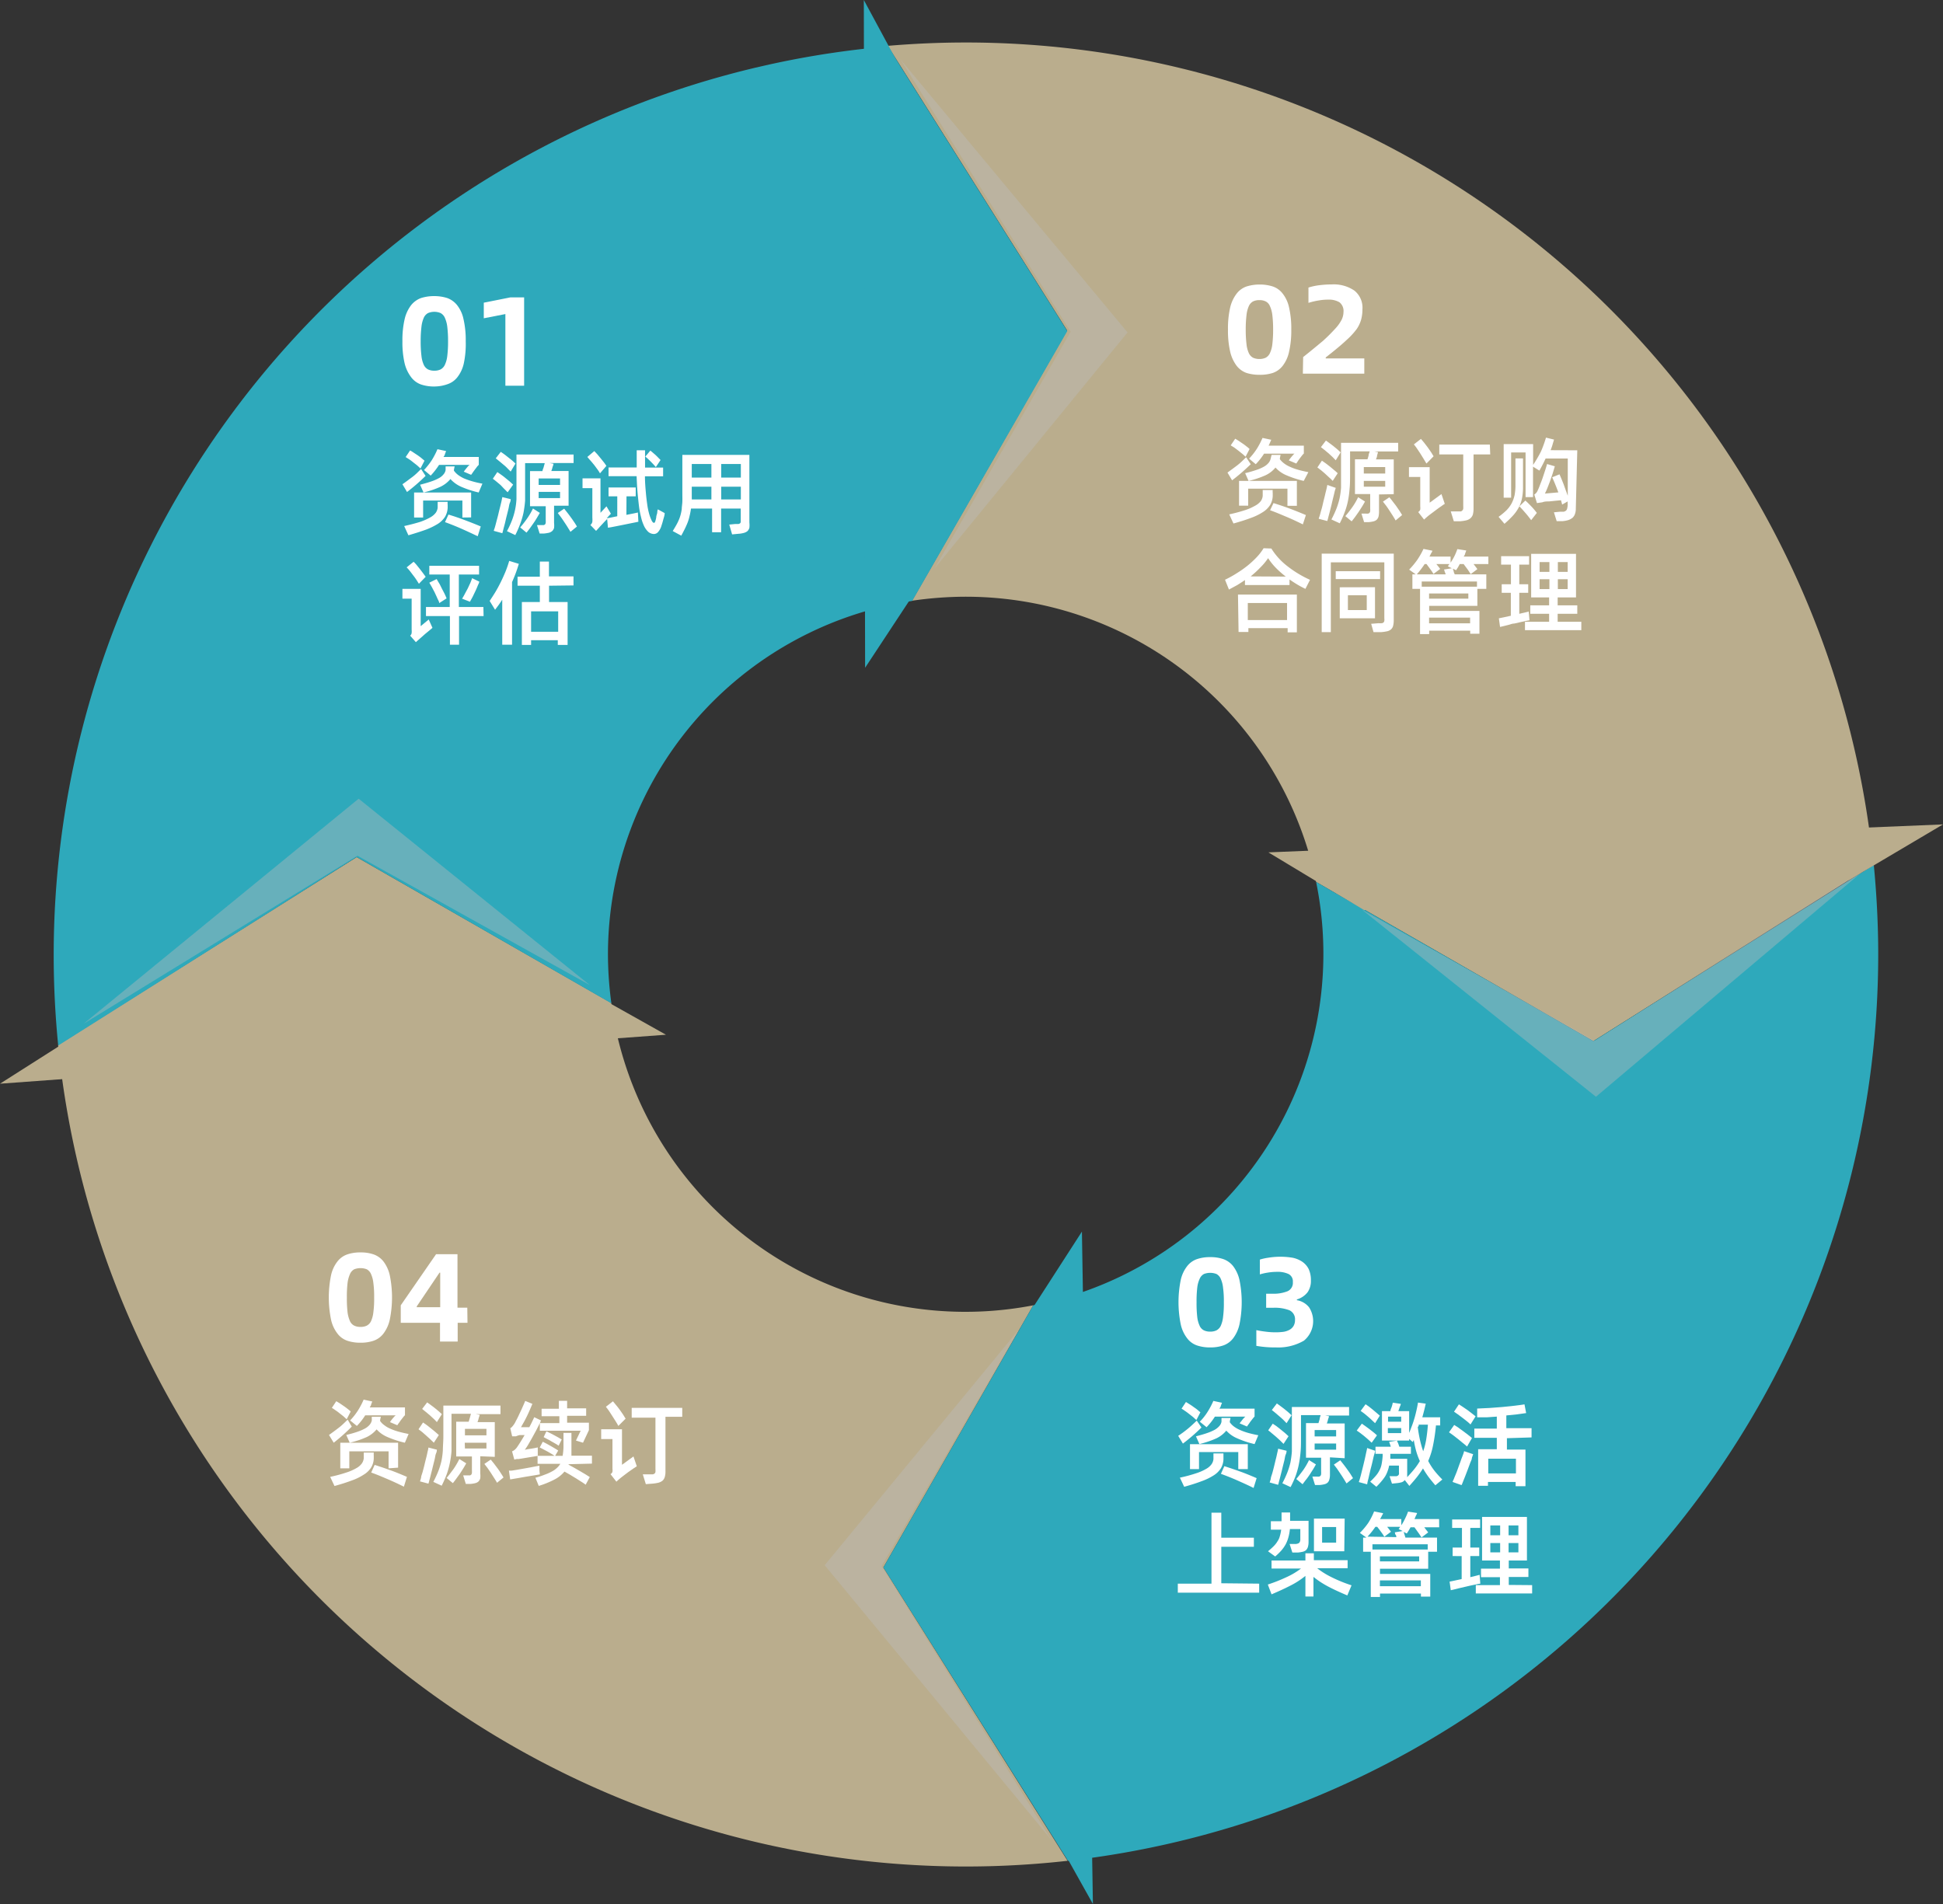
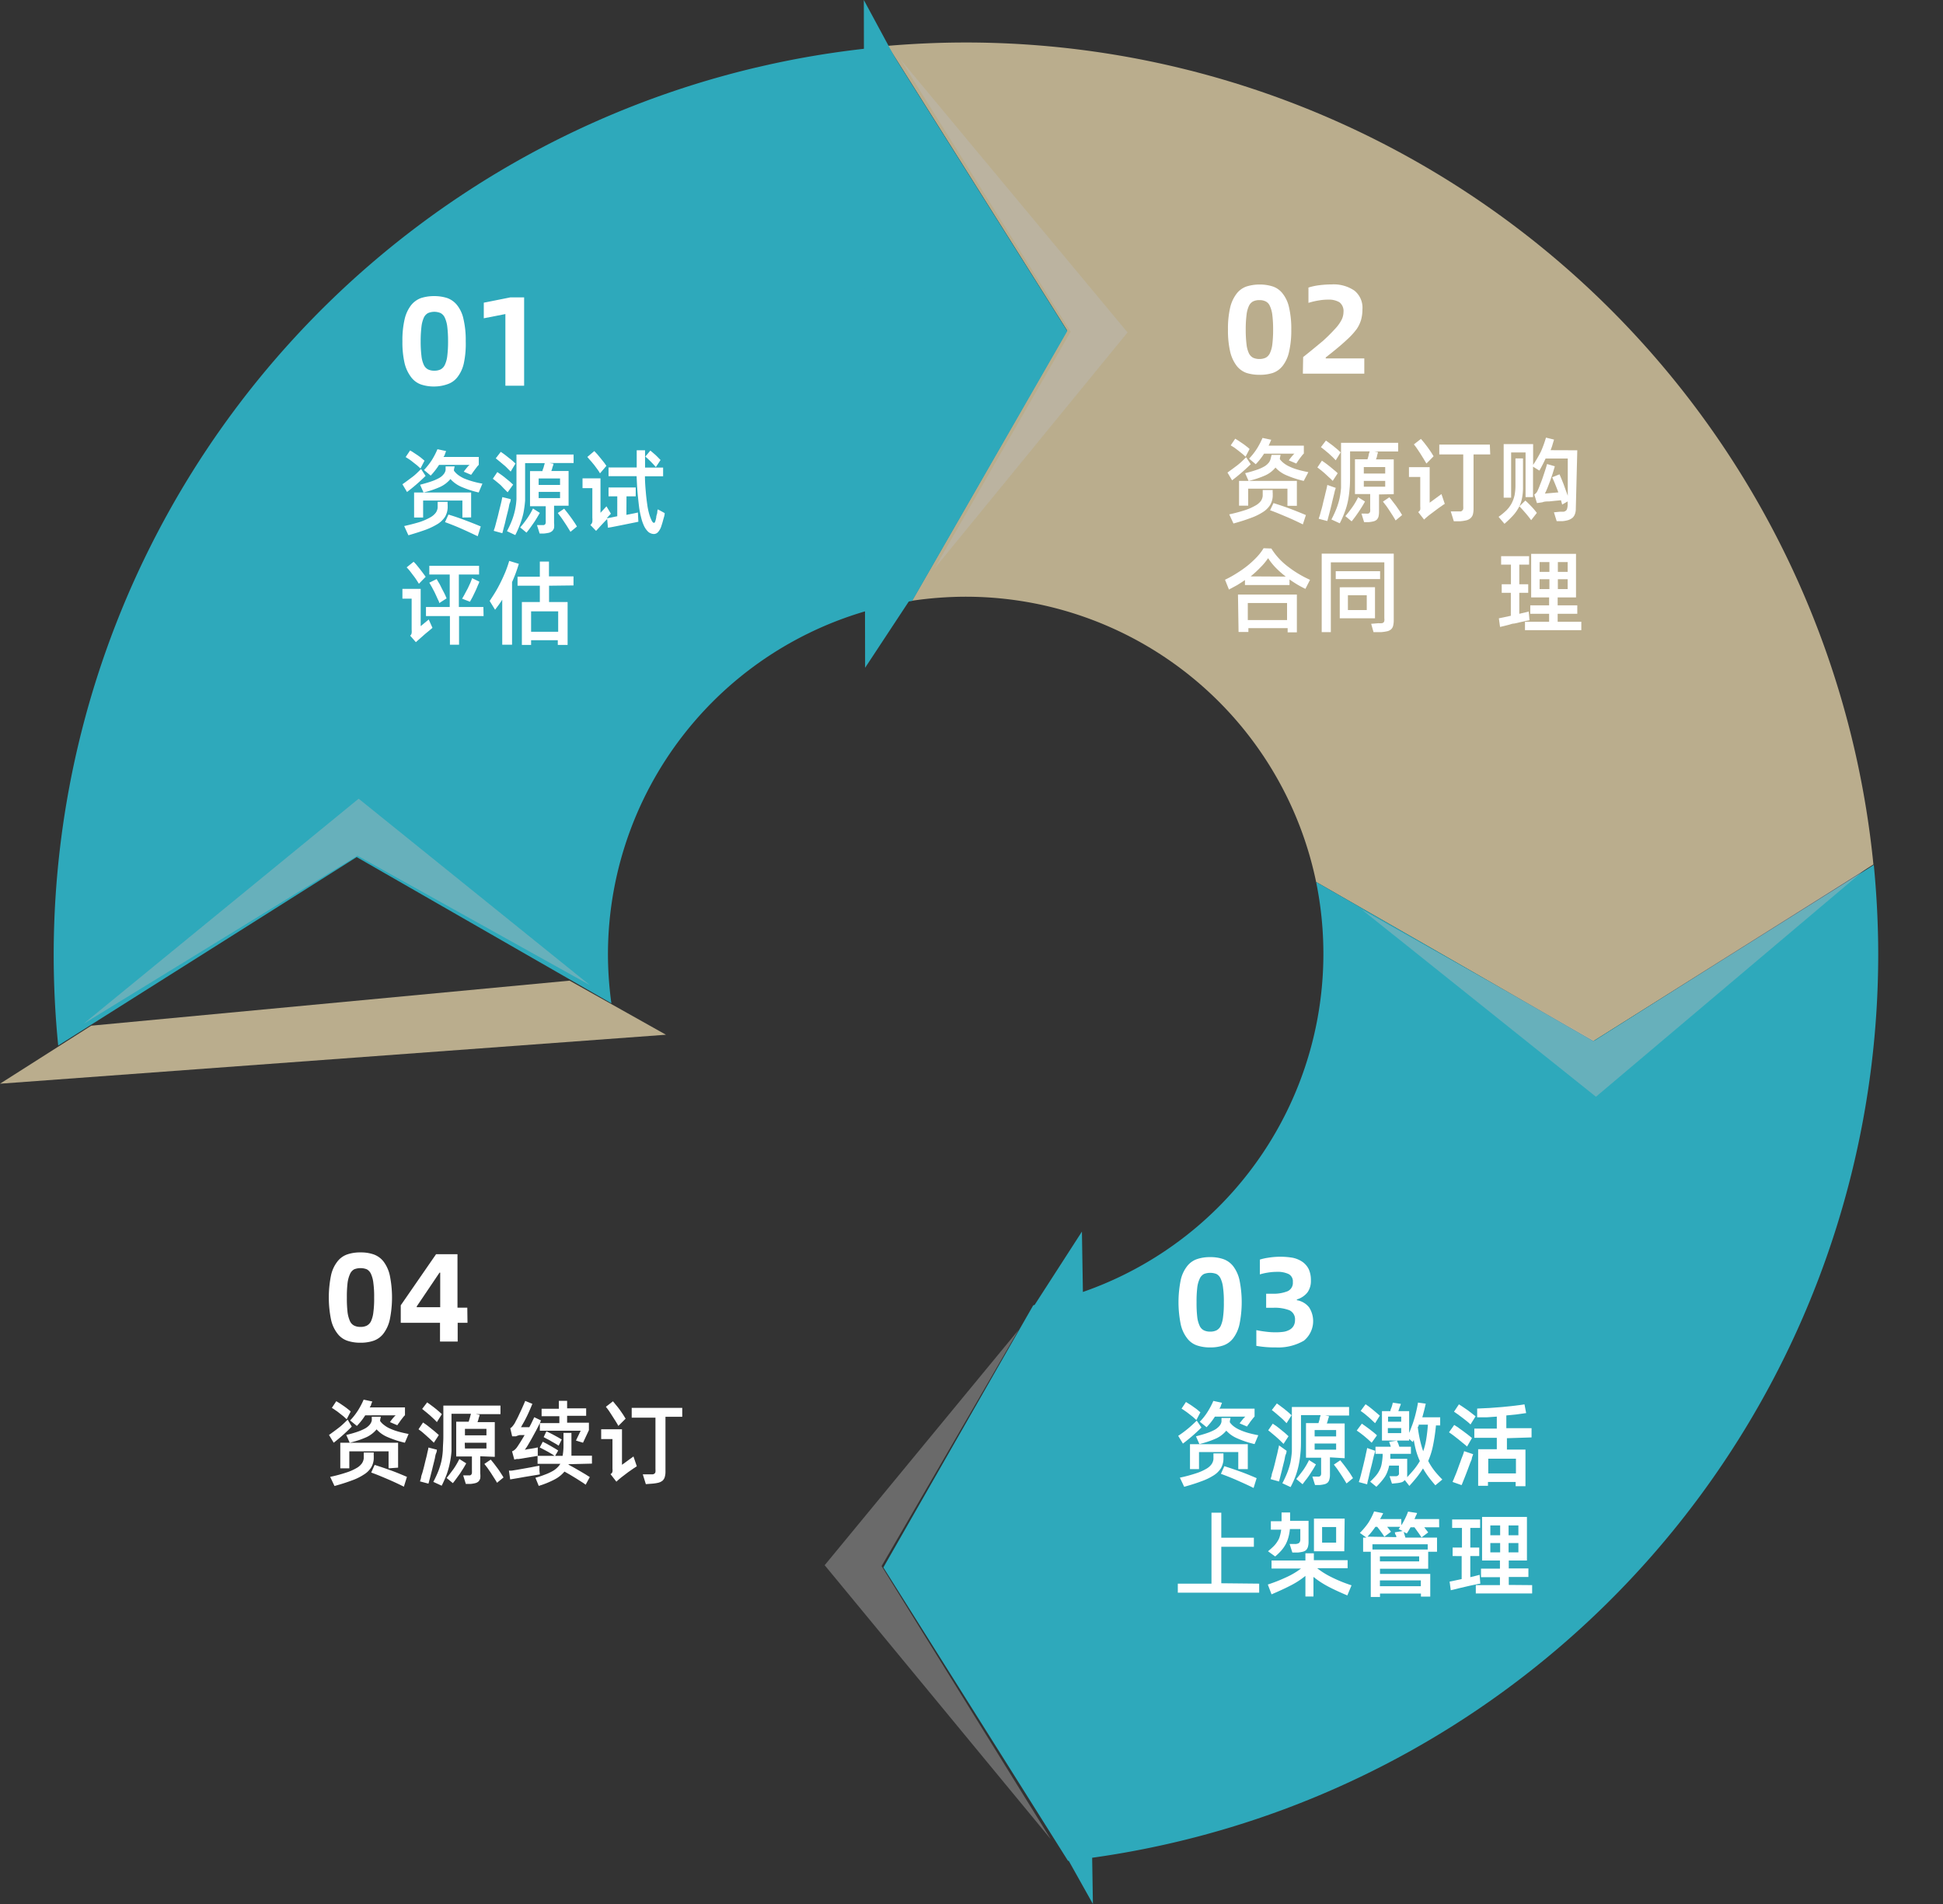
<svg xmlns="http://www.w3.org/2000/svg" viewBox="0 0 197.96 194">
  <rect x="0" y="0" width="197.96" height="194" fill="#333333" stroke="none" />
  <defs>
    <style>.cls-1{isolation:isolate;}.cls-2{fill:none;}.cls-3{fill:#baad8d;}.cls-4{fill:#2ea9bb;}.cls-5{fill:#fff;}.cls-6{fill:#bcbcbc;opacity:0.4;mix-blend-mode:multiply;}</style>
  </defs>
  <title>资源 1</title>
  <g class="cls-1">
    <g id="图层_2" data-name="图层 2">
      <g id="图层_1-2" data-name="图层 1">
        <path class="cls-2" d="M98.39,60.8a37.86,37.86,0,0,0-5.47.41l-2.3,4,2.3-4a36.45,36.45,0,0,0-31,36,37.18,37.18,0,0,0,.35,5l5.56,3.2-5.56-3.2a36.42,36.42,0,0,0,43,30.81l2.79-4.85L105.27,133a36.48,36.48,0,0,0,28.82-43.18L130.82,88l3.27,1.88A36.46,36.46,0,0,0,98.39,60.8Z" />
        <path class="cls-3" d="M92.92,61.21a37.86,37.86,0,0,1,5.47-.41,36.46,36.46,0,0,1,35.7,29.06l28.25,16.22,28.53-18A92.93,92.93,0,0,0,98.39,4.33c-2.68,0-5.32.12-7.94.34l18.27,29Z" />
-         <path class="cls-3" d="M105.27,133a36.42,36.42,0,0,1-43-30.81L36.34,87.33,5.92,106.47A92.94,92.94,0,0,0,108.77,189.6L90,159.71Z" />
        <path class="cls-4" d="M162.34,106.08,134.09,89.86A36.48,36.48,0,0,1,105.27,133L90,159.71l18.81,29.89a92.94,92.94,0,0,0,82.55-92.35c0-3.07-.16-6.12-.45-9.12Z" />
        <path class="cls-4" d="M62.29,102.23a37.18,37.18,0,0,1-.35-5,36.45,36.45,0,0,1,31-36l15.8-27.5-18.27-29a92.93,92.93,0,0,0-85,92.58c0,3.11.16,6.19.46,9.22L36.34,87.33Z" />
        <path class="cls-5" d="M44.25,39.38a4.1,4.1,0,0,1-1.34-.2,2.16,2.16,0,0,1-1-.72A3.83,3.83,0,0,1,41.22,37,9.5,9.5,0,0,1,41,34.77a9.44,9.44,0,0,1,.23-2.27,3.7,3.7,0,0,1,.66-1.41,2.31,2.31,0,0,1,1-.72,4.38,4.38,0,0,1,1.34-.2,4.33,4.33,0,0,1,1.34.2,2.28,2.28,0,0,1,1,.72,3.42,3.42,0,0,1,.65,1.41,9.44,9.44,0,0,1,.23,2.27A9.5,9.5,0,0,1,47.26,37a3.53,3.53,0,0,1-.65,1.42,2.13,2.13,0,0,1-1,.72A4.05,4.05,0,0,1,44.25,39.38Zm0-1.61a1.41,1.41,0,0,0,.64-.13,1,1,0,0,0,.43-.46,2.87,2.87,0,0,0,.25-.91,11.78,11.78,0,0,0,.08-1.49,12,12,0,0,0-.08-1.49,3.1,3.1,0,0,0-.25-.92,1,1,0,0,0-.43-.47,1.64,1.64,0,0,0-1.28,0,1,1,0,0,0-.43.47,3.13,3.13,0,0,0-.24.92,12,12,0,0,0-.08,1.49,11.78,11.78,0,0,0,.08,1.49,2.89,2.89,0,0,0,.24.91,1,1,0,0,0,.43.46A1.41,1.41,0,0,0,44.25,37.77Z" />
        <path class="cls-5" d="M51.49,32l-2.2.43V30.84L52,30.3h1.4v9H51.49Z" />
        <path class="cls-5" d="M43.36,48.49a19.11,19.11,0,0,1-1.89,1.64L41,49.34c.34-.23.66-.48,1-.73s.6-.53.9-.82Zm2.25,2.64a1.15,1.15,0,0,0,0,.3c0,.12,0,.23,0,.31a2,2,0,0,1-.27.92,2.44,2.44,0,0,1-.72.71,7.06,7.06,0,0,1-1.23.6c-.5.18-1.09.37-1.78.57l-.43-.94c.67-.15,1.23-.3,1.67-.44a6.29,6.29,0,0,0,1-.45,1.77,1.77,0,0,0,.55-.47,1.1,1.1,0,0,0,.19-.52q0-.11,0-.3c0-.12,0-.22,0-.29Zm-2.77-3.4-.34-.31-.41-.32c-.13-.11-.27-.21-.4-.3l-.36-.23.45-.67a2.93,2.93,0,0,1,.35.21l.41.27c.14.1.27.19.39.29l.32.27Zm4.27,5V51h-4v1.73h-.92V50.18H48v2.54Zm1.66-2.55a10.25,10.25,0,0,1-1.8-.59,3.27,3.27,0,0,1-1.08-.78,3,3,0,0,1-1,.78,9.21,9.21,0,0,1-1.74.59l-.35-.79c.45-.12.84-.23,1.15-.34a4.52,4.52,0,0,0,.78-.34,1.51,1.51,0,0,0,.46-.38.91.91,0,0,0,.21-.43s0-.11,0-.19,0-.14,0-.19l.92,0-.07.33,0,.11a2.13,2.13,0,0,0,.42.43,3.54,3.54,0,0,0,.59.35,7.68,7.68,0,0,0,.82.29,10,10,0,0,0,1.07.25ZM43.2,47.89a7.29,7.29,0,0,0,.79-1,7.88,7.88,0,0,0,.58-1.12l.88.19-.12.31c0,.1-.09.19-.14.29h3.59v.8l-.16.17c-.06.09-.13.18-.21.28l-.22.3c-.07.11-.13.19-.19.27l-.75-.32.14-.19.17-.21.16-.19.12-.1H44.73a7.14,7.14,0,0,1-.85,1.09Zm2.49,4.54c.57.17,1.12.36,1.65.56s1.08.41,1.64.65l-.31,1c-.56-.27-1.12-.53-1.66-.77s-1.1-.46-1.67-.67Z" />
        <path class="cls-5" d="M51.72,50.16l-.36-.36L51,49.42l-.42-.35c-.14-.12-.26-.21-.37-.29l.46-.68.39.27c.14.1.29.21.43.33l.43.35.36.33Zm.31.7c0,.07,0,.19-.08.37s-.09.39-.15.63-.12.49-.19.76-.12.53-.18.76-.12.44-.16.61-.08.29-.09.34l-.87-.24c0-.07.06-.19.11-.36s.1-.37.16-.6.13-.47.19-.73.12-.5.18-.74.11-.43.15-.62.06-.31.08-.39Zm0-2.81-.32-.32a3.57,3.57,0,0,0-.4-.37L50.88,47l-.37-.3.51-.66.36.25.41.32.4.32.33.3Zm4.42,3.48v1.75a2.3,2.3,0,0,1,0,.51.73.73,0,0,1-.18.31.88.88,0,0,1-.33.18,4.39,4.39,0,0,1-.5.08l-.46,0-.27-.86.43,0,.26,0a.27.27,0,0,0,.14-.08.34.34,0,0,0,.06-.17,2.1,2.1,0,0,0,0-.27v-1.4H54V48h1.27c0-.13.09-.27.12-.4s.08-.27.11-.41h-2v2.27c0,.59,0,1.1,0,1.55a11.3,11.3,0,0,1-.17,1.26A8.06,8.06,0,0,1,53,53.38a10.75,10.75,0,0,1-.5,1.14l-.85-.4a9.49,9.49,0,0,0,.51-1.1,7.06,7.06,0,0,0,.46-2.17c0-.4,0-.85,0-1.37V46.31h5.82v.87H56l.39.07c0,.11-.06.23-.1.36a2.4,2.4,0,0,1-.12.38h1.76v3.54ZM55,52.26l-.3.51c-.11.18-.22.36-.34.53l-.36.51c-.13.17-.24.32-.36.46L53,53.74a11.45,11.45,0,0,0,.72-.93,7.09,7.09,0,0,0,.58-1Zm-.12-3.51v.66h2.18v-.66Zm0,2h2.18v-.63H54.88Zm2.6,1.08.31.39q.18.23.36.48c.13.17.24.34.35.5s.21.32.28.45l-.66.54c-.07-.13-.17-.28-.28-.46s-.23-.36-.35-.54-.24-.36-.35-.51l-.31-.41Z" />
        <path class="cls-5" d="M63.82,52.46l.76-.15.41-.09.05.94-.28.06-.55.11-.69.14-.7.14-.57.11-.31.05-.08-.89-.28.29-.29.31c-.1.11-.2.21-.29.32l-.27.29-.58-.6a.54.54,0,0,0,.2-.32,2.63,2.63,0,0,0,0-.43v-3h-1v-1h1.83v3.51l.61-.66.45.75-.16.17-.27.3.4-.07.68-.14V50.57H62v-.9h2.77v.9h-.94Zm-2.69-4.23a3.46,3.46,0,0,0-.25-.39l-.34-.46c-.13-.15-.25-.31-.38-.45s-.23-.27-.32-.37l.71-.6.31.33.34.41.32.4a4.38,4.38,0,0,1,.26.37Zm6.59,4.05c0,.24-.1.48-.16.72s-.12.42-.17.57a1.64,1.64,0,0,1-.36.66.57.57,0,0,1-.41.18.93.93,0,0,1-.55-.2,2,2,0,0,1-.5-.73,4,4,0,0,1-.25-.76,9.21,9.21,0,0,1-.2-1c-.05-.4-.1-.86-.15-1.39s-.08-1.13-.11-1.81H62v-.89h2.87c0-.14,0-.3,0-.46s0-.32,0-.48,0-.31,0-.44v-.37l.85,0c0,.23,0,.48,0,.76s0,.59,0,1h1.84v.89H65.71c0,.62.05,1.16.09,1.63s.09.87.14,1.22a7,7,0,0,0,.18.91,4,4,0,0,0,.24.67.79.79,0,0,0,.14.24.16.16,0,0,0,.13.07q.08,0,.12-.12a2.78,2.78,0,0,0,.11-.43c0-.15.06-.29.09-.41s0-.26.08-.41Zm-1.46-6.37.24.2.29.25c.09.09.19.18.27.27l.24.24-.48.72-.25-.28-.29-.3-.3-.29-.23-.2Z" />
-         <path class="cls-5" d="M76.35,46.35v6.89a2.61,2.61,0,0,1,0,.54.77.77,0,0,1-.2.34,1,1,0,0,1-.37.18,2.62,2.62,0,0,1-.56.09l-.63.06-.29-1,.61-.06.32,0a.38.38,0,0,0,.17-.07.26.26,0,0,0,.07-.14c0-.05,0-.14,0-.24V51.82h-2v2.41h-.92V51.82H70.4a7,7,0,0,1-.14.74,5.31,5.31,0,0,1-.2.68c-.09.22-.18.43-.29.65s-.23.45-.36.69l-.87-.47c.13-.21.25-.41.35-.59a5,5,0,0,0,.26-.52,3.46,3.46,0,0,0,.19-.54,4.54,4.54,0,0,0,.12-.6c0-.22.05-.47.06-.74s0-.59,0-.95V46.35Zm-3.87,4.54v-1.3h-2v1.12a1.09,1.09,0,0,1,0,.18Zm-2-3.61v1.38h2V47.28Zm5,0h-2v1.38h2Zm0,3.61v-1.3h-2v1.3Z" />
        <path class="cls-5" d="M43.68,63.12l.38.85-.29.25-.45.37-.5.44-.45.4-.58-.66a.44.44,0,0,0,.15-.27,1.72,1.72,0,0,0,0-.34V61H41V60h1.86V63.8Zm-1-3.64-.24-.38c-.1-.15-.21-.31-.33-.46s-.23-.31-.35-.46a4.44,4.44,0,0,0-.33-.37l.71-.57a3.39,3.39,0,0,1,.31.33l.33.41.32.42.27.37Zm6.59,3.29h-2.5v2.92h-.93V62.77H43.4v-.92h2.42V58.54H43.74v-.89h5.07v.89H46.75v3.31h2.5ZM44.49,59c.06.11.14.25.24.41s.18.34.27.52.19.36.28.54.16.35.22.5l-.75.48c0-.15-.12-.32-.2-.51s-.17-.37-.26-.57L44,59.82l-.26-.45Zm2.59,2c.09-.14.18-.3.28-.49s.2-.37.3-.56l.26-.56c.07-.18.14-.34.18-.48l.73.35c0,.12-.1.27-.17.45s-.15.36-.24.55l-.27.56-.27.49Z" />
        <path class="cls-5" d="M52.86,57.45a14.8,14.8,0,0,1-.69,1.86v6.38h-1V61.1c-.11.18-.23.35-.35.52l-.38.51-.55-.9c.17-.26.35-.53.54-.84s.37-.64.55-1,.34-.71.5-1.09a12,12,0,0,0,.4-1.15Zm3.08,2.23v1.66h1.89v4.37h-1v-.48H54.11v.48h-.94V61.34H55V59.68H52.73v-.92H55V57.22l.93,0v1.51h2.5v.92Zm.93,2.61H54.11v2.08h2.76Z" />
        <path class="cls-5" d="M128.31,38.19A4.38,4.38,0,0,1,127,38a2.23,2.23,0,0,1-1-.72,3.83,3.83,0,0,1-.66-1.42,9.59,9.59,0,0,1-.23-2.28,9.5,9.5,0,0,1,.23-2.27,3.73,3.73,0,0,1,.66-1.4,2.16,2.16,0,0,1,1-.72,4.38,4.38,0,0,1,1.34-.2,4.33,4.33,0,0,1,1.34.2,2.13,2.13,0,0,1,1,.72,3.44,3.44,0,0,1,.65,1.4,9.5,9.5,0,0,1,.23,2.27,9.59,9.59,0,0,1-.23,2.28,3.53,3.53,0,0,1-.65,1.42,2.2,2.2,0,0,1-1,.72A4.33,4.33,0,0,1,128.31,38.19Zm0-1.61a1.52,1.52,0,0,0,.64-.13,1,1,0,0,0,.43-.46,2.87,2.87,0,0,0,.25-.91,12,12,0,0,0,.08-1.5,11.83,11.83,0,0,0-.08-1.48,3,3,0,0,0-.25-.92.91.91,0,0,0-.43-.47,1.38,1.38,0,0,0-.64-.13,1.41,1.41,0,0,0-.64.13,1,1,0,0,0-.43.47,3,3,0,0,0-.24.92,11.83,11.83,0,0,0-.08,1.48,12,12,0,0,0,.08,1.5,2.89,2.89,0,0,0,.24.91,1,1,0,0,0,.43.46A1.55,1.55,0,0,0,128.31,36.58Z" />
        <path class="cls-5" d="M132.77,36.38c.79-.62,1.44-1.17,2-1.63A17.37,17.37,0,0,0,136,33.53a4.13,4.13,0,0,0,.68-.93,1.85,1.85,0,0,0,.2-.8,1.13,1.13,0,0,0-.41-1,2.1,2.1,0,0,0-1.15-.27,5.26,5.26,0,0,0-.94.08,7.08,7.08,0,0,0-1.07.25V29.3a6,6,0,0,1,1.12-.24,10.1,10.1,0,0,1,1.25-.08,3.73,3.73,0,0,1,2.31.63,2.23,2.23,0,0,1,.82,1.91,4.05,4.05,0,0,1-.12,1,3.32,3.32,0,0,1-.46,1,7.33,7.33,0,0,1-1,1.09c-.41.39-.94.84-1.59,1.36l-.57.45v.1H139v1.55h-6.26Z" />
        <path class="cls-5" d="M127.43,47.3a20.43,20.43,0,0,1-1.9,1.64l-.47-.79c.33-.24.66-.48,1-.74s.6-.53.9-.82Zm2.24,2.63a1.26,1.26,0,0,0,0,.3c0,.13,0,.23,0,.31a1.91,1.91,0,0,1-.27.92,2.32,2.32,0,0,1-.72.71,5.88,5.88,0,0,1-1.23.6c-.5.19-1.09.38-1.78.57l-.43-.93a16.52,16.52,0,0,0,1.67-.45,5.54,5.54,0,0,0,1-.45,1.76,1.76,0,0,0,.55-.46,1.13,1.13,0,0,0,.19-.52q0-.12,0-.3c0-.12,0-.22,0-.3Zm-2.77-3.39a3.6,3.6,0,0,0-.34-.31l-.4-.32-.41-.31-.36-.22.46-.68.34.21.41.28a4,4,0,0,1,.39.29,2.36,2.36,0,0,1,.32.27Zm4.27,5V49.79h-4v1.73h-.93V49h5.89v2.54ZM132.83,49a10.25,10.25,0,0,1-1.8-.59,3.12,3.12,0,0,1-1.08-.77,2.9,2.9,0,0,1-1,.78,9.27,9.27,0,0,1-1.74.58l-.35-.79a11.45,11.45,0,0,0,1.15-.33,4.2,4.2,0,0,0,.78-.34,1.66,1.66,0,0,0,.46-.38,1,1,0,0,0,.21-.43l.05-.2a1.06,1.06,0,0,1,.05-.18l.91,0-.07.33,0,.11a2.09,2.09,0,0,0,.42.42,2.79,2.79,0,0,0,.6.35,5.48,5.48,0,0,0,.82.3c.31.09.66.17,1.06.25Zm-5.57-2.27a6.66,6.66,0,0,0,.79-1,7.76,7.76,0,0,0,.58-1.11l.89.19c-.05.1-.09.21-.13.3s-.09.2-.14.3h3.59v.8a1.42,1.42,0,0,0-.16.17l-.21.27c-.07.1-.15.2-.22.31l-.18.27-.76-.32.14-.2.17-.21.16-.18a.31.31,0,0,1,.12-.1h-3.11a6.61,6.61,0,0,1-.85,1.08Zm2.49,4.53c.57.18,1.12.36,1.65.56s1.08.42,1.65.66l-.31.95c-.57-.28-1.12-.54-1.67-.77s-1.1-.47-1.67-.67Z" />
        <path class="cls-5" d="M135.78,49a4,4,0,0,0-.36-.35l-.41-.38c-.14-.13-.28-.24-.42-.36l-.37-.28.46-.69.39.27.44.34.42.35a4,4,0,0,1,.36.32Zm.31.71A3.26,3.26,0,0,1,136,50q-.06.27-.15.63c-.06.24-.12.49-.18.76l-.19.76c-.06.23-.12.44-.16.61s-.08.28-.09.33l-.87-.23c0-.07.06-.19.11-.36s.1-.38.17-.61.12-.47.18-.73.13-.5.18-.73.11-.44.15-.62.07-.31.08-.4Zm0-2.81-.32-.33-.4-.37-.42-.35-.37-.29.51-.67.36.26.41.31.4.33.33.3Zm4.41,3.48v1.75a2.2,2.2,0,0,1-.05.5.77.77,0,0,1-.18.32.74.74,0,0,1-.33.17,3,3,0,0,1-.49.08l-.47,0-.27-.87.43,0a1.3,1.3,0,0,0,.26,0,.28.28,0,0,0,.14-.09.3.3,0,0,0,.06-.16,2,2,0,0,0,0-.28V50.34h-1.55V46.8h1.27a3.57,3.57,0,0,0,.12-.4c0-.14.08-.27.11-.41h-2v2.27c0,.58,0,1.1-.05,1.55a9.43,9.43,0,0,1-.17,1.25,7,7,0,0,1-.33,1.13,9.81,9.81,0,0,1-.5,1.13l-.85-.39a11.33,11.33,0,0,0,.51-1.1,7.74,7.74,0,0,0,.31-1,8.09,8.09,0,0,0,.16-1.13c0-.4,0-.86,0-1.37V45.12h5.82V46h-2.43l.38.07-.1.35c0,.14-.07.26-.11.39H142v3.54Zm-1.43.72c-.09.17-.19.34-.3.52l-.34.53-.36.51c-.13.17-.24.32-.36.46l-.64-.53q.38-.45.72-.93a6.71,6.71,0,0,0,.58-1Zm-.12-3.51v.66h2.18v-.66Zm0,2h2.18V49h-2.18Zm2.6,1.08c.09.1.2.23.31.38l.37.48.35.51c.1.16.2.31.27.44l-.66.55c-.07-.13-.17-.29-.28-.47l-.35-.54c-.12-.18-.23-.35-.35-.51l-.31-.4Z" />
        <path class="cls-5" d="M146.86,50.34l.34,1a2.86,2.86,0,0,0-.34.23c-.17.11-.36.25-.56.4l-.64.48c-.22.17-.41.34-.57.49l-.6-.77a.44.44,0,0,0,.21-.25,1.51,1.51,0,0,0,0-.32v-3h-1.15v-1h2.11v3.62Zm-1.53-3.11-.27-.45-.34-.55-.36-.54a4.76,4.76,0,0,0-.31-.41l.72-.56.33.39.36.47.34.49.26.42Zm6.5-.93h-1.7v5.54a2.32,2.32,0,0,1-.07.59.83.83,0,0,1-.23.36,1,1,0,0,1-.41.22,4.17,4.17,0,0,1-.63.1l-.67,0-.31-1,.73,0,.3,0A.38.38,0,0,0,149,52a.3.3,0,0,0,.08-.16,1.91,1.91,0,0,0,0-.28V46.3h-2.44v-1h5.15Z" />
        <path class="cls-5" d="M155.17,49.62a5.52,5.52,0,0,1-.1,1.13,3.2,3.2,0,0,1-.32.93,4.14,4.14,0,0,1-.59.84,10.39,10.39,0,0,1-.88.85l-.6-.71a7.22,7.22,0,0,0,.8-.66,3.2,3.2,0,0,0,.53-.71,3.55,3.55,0,0,0,.3-.83,5.55,5.55,0,0,0,.09-1.05v-2.7l.77,0Zm5.53-3.74-.15,5.94a1.53,1.53,0,0,1-.09.56.94.94,0,0,1-.25.38,1.42,1.42,0,0,1-.42.23,3,3,0,0,1-.59.11l-.6,0-.28-.9.61-.06.39,0a.67.67,0,0,0,.24-.12.42.42,0,0,0,.11-.21,1.74,1.74,0,0,0,.05-.37v-.13a1.86,1.86,0,0,1,0-.22l-.56.32-.12-.44-.53.05-.68.07c-.24,0-.47,0-.69.09l-.55.08-.27-.87a1.31,1.31,0,0,0,.16-.13.84.84,0,0,0,.17-.25c.06-.13.14-.3.22-.52s.18-.45.27-.71.17-.51.26-.78.16-.5.22-.72l.79.23c-.06.22-.14.47-.22.74l-.27.79c-.1.26-.19.5-.28.72s-.17.4-.24.53l1.37-.12c-.11-.3-.22-.58-.33-.85s-.21-.5-.3-.69l.75-.3.2.47.22.55.21.59c.08.2.14.39.21.57,0-.33,0-.69,0-1.1s0-.79,0-1.17,0-.69,0-1,0-.45,0-.52h-2.26c-.1.22-.2.43-.31.64s-.21.4-.32.59l-.65-.4v3.1h-.76V46.1h-1.47v4.61h-.76V45.25h3v2.12A13.25,13.25,0,0,0,157,46a12.16,12.16,0,0,0,.51-1.41l.82.2c-.05.18-.11.36-.16.54s-.12.36-.19.54ZM155.41,51c.22.2.42.4.61.6a7.46,7.46,0,0,1,.56.66L156,53c-.19-.26-.38-.5-.58-.73s-.4-.46-.62-.68Z" />
        <path class="cls-5" d="M129.53,55.89a6.84,6.84,0,0,0,1.65,1.81,11.15,11.15,0,0,0,2.29,1.38L133,60q-.44-.21-.84-.45t-.78-.51v.57h-4.54V59.1c-.25.18-.51.34-.78.51l-.85.46-.4-1a10.78,10.78,0,0,0,1.19-.66,11,11,0,0,0,1.11-.78,9.87,9.87,0,0,0,.94-.87,5.41,5.41,0,0,0,.69-.9Zm-3.4,4.69h6v3.85h-.94V64h-4v.39h-1Zm1,.86v1.74h4V61.44ZM131,58.75a9.65,9.65,0,0,1-1-.88,6.23,6.23,0,0,1-.8-1,6,6,0,0,1-.78.94,10.63,10.63,0,0,1-1,.92Z" />
        <path class="cls-5" d="M142,63.16a2.38,2.38,0,0,1-.06.59.71.71,0,0,1-.21.37.89.89,0,0,1-.4.2,4.31,4.31,0,0,1-.63.09l-.76,0-.24-.85.75-.06a2.11,2.11,0,0,0,.33,0,.3.3,0,0,0,.18-.08.27.27,0,0,0,.08-.16,1,1,0,0,0,0-.27V57.3h-5.45v7.11h-.93v-8H142ZM136.09,59V58.2h4.52V59Zm4,.83V63h-3.59V59.84Zm-2.76,2.33h1.92V60.65h-1.92Z" />
-         <path class="cls-5" d="M151.64,57.47h-1.51c.15.2.29.37.39.52l-.68.51-.16-.25c-.06-.09-.12-.19-.19-.28l-.21-.28-.16-.22h-.4c-.05.11-.11.21-.17.32l-.2.31-.33-.16.09.28c0,.1.07.2.1.3h3.22V60h-.91v1.73h-4.91v.52h5.12v2.32h-.94v-.31h-4.18v.35h-.93V60h-.78V58.52h.34l-.67-.48a8.41,8.41,0,0,0,.83-1,7.94,7.94,0,0,0,.63-1.11l.9.18c0,.1-.09.2-.14.3l-.15.3h2.15v.62a5.69,5.69,0,0,0,.39-.66,6,6,0,0,0,.3-.72l.91.14-.12.32c0,.1-.09.2-.14.3h2.51Zm-4.36,1.05c0-.09-.05-.17-.08-.24a1.44,1.44,0,0,0-.08-.25l.8-.13-.41-.2.09-.12.07-.11h-1.33l.22.27.17.23-.68.51-.15-.24-.2-.28-.2-.27-.16-.22h-.19a9.65,9.65,0,0,1-.8,1.05Zm3.2.73h-5.63v.53h5.63Zm-.88,1.22h-4V61h4Zm-4,2.46v.58h4.18v-.58Z" />
        <path class="cls-5" d="M155.83,63.2l-.39.07-.53.12-.61.14c-.22,0-.42.09-.61.14l-.52.13-.34.08-.12-.88.49-.1.73-.16V60.4H153v-.87h.94v-2h-1v-.86h2.85v.86h-1v2h.91v.87h-.91v2.14l.57-.13.39-.1Zm5.28.15v.86h-5.74v-.86h2.46v-.81h-1.92v-.86h1.92v-.81H156V56.43h4.57v4.44H158.7v.81h2v.86h-2v.81Zm-4.25-6.08v1h1v-1Zm1,2.75v-1h-1v1Zm1.86-2.75h-1v1h1Zm0,2.75v-1h-1v1Z" />
        <path class="cls-5" d="M123.3,137.29a4.05,4.05,0,0,1-1.34-.2,2.11,2.11,0,0,1-1-.72,3.54,3.54,0,0,1-.66-1.42,11.32,11.32,0,0,1,0-4.54,3.49,3.49,0,0,1,.66-1.41,2.16,2.16,0,0,1,1-.71,4.05,4.05,0,0,1,1.34-.2,4,4,0,0,1,1.33.2,2.21,2.21,0,0,1,1,.71,3.63,3.63,0,0,1,.65,1.41,11.32,11.32,0,0,1,0,4.54,3.67,3.67,0,0,1-.65,1.42,2.16,2.16,0,0,1-1,.72A4,4,0,0,1,123.3,137.29Zm0-1.61a1.41,1.41,0,0,0,.64-.13,1,1,0,0,0,.43-.45,3,3,0,0,0,.24-.91,10.39,10.39,0,0,0,.08-1.5,10.09,10.09,0,0,0-.08-1.48,3,3,0,0,0-.24-.92,1,1,0,0,0-.43-.48,1.77,1.77,0,0,0-1.28,0,1,1,0,0,0-.43.48,2.94,2.94,0,0,0-.25.92,12,12,0,0,0-.07,1.48,12.35,12.35,0,0,0,.07,1.5,2.94,2.94,0,0,0,.25.91.94.94,0,0,0,.43.45A1.41,1.41,0,0,0,123.3,135.68Z" />
        <path class="cls-5" d="M130,137.29a10.66,10.66,0,0,1-2-.16v-1.6c.34.07.65.12,1,.16a7.54,7.54,0,0,0,1,.06,6.06,6.06,0,0,0,.76-.05,1.83,1.83,0,0,0,.61-.2,1.07,1.07,0,0,0,.41-.38,1.16,1.16,0,0,0,.16-.62,1,1,0,0,0-.58-1,4.17,4.17,0,0,0-1.62-.25H129v-1.43h.67a3.83,3.83,0,0,0,1.5-.25.93.93,0,0,0,.55-.94.83.83,0,0,0-.44-.82,2.61,2.61,0,0,0-1.18-.22,5.6,5.6,0,0,0-.89.07,5.67,5.67,0,0,0-.85.19v-1.51a5.47,5.47,0,0,1,.86-.19,7.69,7.69,0,0,1,2.46,0,2.75,2.75,0,0,1,1,.41,2,2,0,0,1,.66.76,2.7,2.7,0,0,1,.22,1.16,2,2,0,0,1-.34,1.19,2.13,2.13,0,0,1-1.09.73v.08a2,2,0,0,1,1.24.72,2.58,2.58,0,0,1-.52,3.4A5.2,5.2,0,0,1,130,137.29Z" />
        <path class="cls-5" d="M122.41,145.45a19.11,19.11,0,0,1-1.89,1.64l-.48-.79a11.81,11.81,0,0,0,1-.74c.3-.25.6-.53.89-.81Zm2.24,2.64q0,.1,0,.3c0,.12,0,.23,0,.31a2,2,0,0,1-.27.92,2.36,2.36,0,0,1-.73.71,6,6,0,0,1-1.22.59c-.5.19-1.09.38-1.78.57l-.44-.93a15.17,15.17,0,0,0,1.67-.45,5.06,5.06,0,0,0,1-.44,1.66,1.66,0,0,0,.55-.47,1.11,1.11,0,0,0,.2-.52q0-.12,0-.3v-.29Zm-2.76-3.4-.34-.31-.41-.32c-.14-.11-.27-.21-.41-.3a3.43,3.43,0,0,0-.35-.23l.45-.68.35.22a4.68,4.68,0,0,1,.4.27c.14.1.28.19.4.29l.32.27Zm4.27,5v-1.74h-4v1.74h-.92v-2.54h5.89v2.54Zm1.66-2.55a9.9,9.9,0,0,1-1.8-.6,3.12,3.12,0,0,1-1.08-.77,3,3,0,0,1-1,.78,10,10,0,0,1-1.74.59l-.35-.79c.45-.12.84-.23,1.15-.34a4.89,4.89,0,0,0,.78-.34,1.83,1.83,0,0,0,.46-.38.91.91,0,0,0,.21-.43s0-.12,0-.19,0-.14,0-.19l.92,0-.07.33,0,.11a1.9,1.9,0,0,0,.42.43,3,3,0,0,0,.59.34,5.93,5.93,0,0,0,.82.3c.31.09.67.17,1.07.25Zm-5.58-2.28a6,6,0,0,0,.79-1,7.92,7.92,0,0,0,.59-1.12l.88.19-.12.31c0,.09-.09.19-.14.29h3.58v.8l-.15.17-.21.27c-.08.1-.15.21-.22.31a2.78,2.78,0,0,0-.19.27l-.75-.32a1.82,1.82,0,0,1,.14-.19l.17-.22.16-.18.11-.1h-3.1a6.61,6.61,0,0,1-.85,1.08Zm2.5,4.53c.57.18,1.12.37,1.65.56s1.08.42,1.64.66l-.31,1c-.56-.28-1.12-.53-1.66-.77s-1.1-.46-1.67-.67Z" />
-         <path class="cls-5" d="M130.77,147.12l-.36-.36-.42-.38-.42-.35a3.82,3.82,0,0,0-.36-.29l.46-.68.39.26.43.34.43.35.36.33Zm.31.7c0,.06,0,.19-.08.37s-.09.39-.15.63l-.19.76c-.06.27-.13.52-.19.76s-.11.44-.16.61a3.39,3.39,0,0,1-.09.34l-.86-.24.11-.36c0-.17.1-.38.16-.6s.13-.48.19-.73.12-.51.18-.74.1-.44.14-.62a2.66,2.66,0,0,0,.08-.39Zm0-2.81-.32-.33c-.12-.12-.26-.24-.4-.36l-.42-.36-.36-.29.51-.67.36.26.41.31.4.33.33.3Zm4.42,3.48v1.75a1.66,1.66,0,0,1-.06.5.66.66,0,0,1-.17.32.74.74,0,0,1-.33.17,2.91,2.91,0,0,1-.5.08l-.46,0-.27-.86.43,0a1.18,1.18,0,0,0,.25,0,.35.35,0,0,0,.15-.08.38.38,0,0,0,.06-.17,2.18,2.18,0,0,0,0-.28v-1.39h-1.54V145h1.27l.12-.4c0-.13.07-.27.1-.41h-2v2.27c0,.58,0,1.1-.05,1.55a10.72,10.72,0,0,1-.18,1.25,8.18,8.18,0,0,1-.32,1.13,10,10,0,0,1-.51,1.13l-.84-.39a10.33,10.33,0,0,0,.51-1.1,7.74,7.74,0,0,0,.31-1,9.65,9.65,0,0,0,.15-1.13c0-.4,0-.86,0-1.37v-3.17h5.83v.87h-2.44l.39.07c0,.11-.07.22-.1.36a2.4,2.4,0,0,1-.12.38H137v3.54Zm-1.43.72c-.09.17-.19.34-.3.52l-.34.53c-.12.18-.24.35-.37.51s-.24.32-.35.46l-.64-.53q.36-.44.72-.93a7.75,7.75,0,0,0,.58-1Zm-.13-3.5v.65h2.19v-.65Zm0,2h2.19v-.63h-2.19Zm2.61,1.08.31.39q.18.23.36.48c.12.17.24.33.35.5l.28.45-.66.54-.28-.46c-.11-.18-.23-.36-.35-.54s-.24-.36-.35-.52l-.31-.4Z" />
+         <path class="cls-5" d="M130.77,147.12l-.36-.36-.42-.38-.42-.35a3.82,3.82,0,0,0-.36-.29l.46-.68.39.26.43.34.43.35.36.33Zm.31.7c0,.06,0,.19-.08.37s-.09.39-.15.63l-.19.76c-.06.27-.13.52-.19.76s-.11.44-.16.61l-.86-.24.11-.36c0-.17.1-.38.16-.6s.13-.48.19-.73.12-.51.18-.74.1-.44.14-.62a2.66,2.66,0,0,0,.08-.39Zm0-2.81-.32-.33c-.12-.12-.26-.24-.4-.36l-.42-.36-.36-.29.51-.67.36.26.41.31.4.33.33.3Zm4.42,3.48v1.75a1.66,1.66,0,0,1-.06.5.66.66,0,0,1-.17.32.74.74,0,0,1-.33.17,2.91,2.91,0,0,1-.5.08l-.46,0-.27-.86.43,0a1.18,1.18,0,0,0,.25,0,.35.35,0,0,0,.15-.08.38.38,0,0,0,.06-.17,2.18,2.18,0,0,0,0-.28v-1.39h-1.54V145h1.27l.12-.4c0-.13.07-.27.1-.41h-2v2.27c0,.58,0,1.1-.05,1.55a10.72,10.72,0,0,1-.18,1.25,8.18,8.18,0,0,1-.32,1.13,10,10,0,0,1-.51,1.13l-.84-.39a10.33,10.33,0,0,0,.51-1.1,7.74,7.74,0,0,0,.31-1,9.65,9.65,0,0,0,.15-1.13c0-.4,0-.86,0-1.37v-3.17h5.83v.87h-2.44l.39.07c0,.11-.07.22-.1.36a2.4,2.4,0,0,1-.12.38H137v3.54Zm-1.43.72c-.09.17-.19.34-.3.52l-.34.53c-.12.18-.24.35-.37.51s-.24.32-.35.46l-.64-.53q.36-.44.72-.93a7.75,7.75,0,0,0,.58-1Zm-.13-3.5v.65h2.19v-.65Zm0,2h2.19v-.63h-2.19Zm2.61,1.08.31.39q.18.23.36.48c.12.17.24.33.35.5l.28.45-.66.54-.28-.46c-.11-.18-.23-.36-.35-.54s-.24-.36-.35-.52l-.31-.4Z" />
        <path class="cls-5" d="M139.75,147l-.38-.35-.41-.35-.4-.31-.33-.23.52-.7.36.25.42.31.41.32c.13.11.25.21.35.31Zm.35.82c0,.12-.06.27-.11.45s-.09.37-.14.59-.1.43-.16.65-.11.45-.16.66-.09.42-.14.6-.08.34-.1.47l-.85-.23c.06-.17.13-.4.21-.71l.25-1c.08-.34.16-.66.23-1s.13-.57.16-.76Zm0-2.81-.34-.32c-.12-.12-.26-.24-.4-.36s-.27-.23-.4-.33l-.33-.24.5-.68.33.23.39.31.39.33.34.29Zm6.14,6.33c-.26-.3-.49-.58-.7-.86a9,9,0,0,1-.56-.86,9.2,9.2,0,0,1-.61.87c-.23.29-.49.59-.78.91l-.47-.6a.62.62,0,0,1-.32.23,2.66,2.66,0,0,1-.5.09l-.48.05-.25-.76.5,0,.22,0a.52.52,0,0,0,.15-.07.3.3,0,0,0,.09-.13.87.87,0,0,0,0-.21c0-.11,0-.22,0-.34s0-.22,0-.33h-1a3.26,3.26,0,0,1-.17.6,2.76,2.76,0,0,1-.25.52,5.09,5.09,0,0,1-.38.5c-.14.17-.31.35-.5.54l-.63-.52a7.89,7.89,0,0,0,.59-.62,2.63,2.63,0,0,0,.37-.57,2.13,2.13,0,0,0,.21-.63,7,7,0,0,0,.1-.8v-.22h-.73v-.72h1.55c0-.09-.05-.17-.07-.25l-.09-.25.81-.13c0,.09.08.2.12.31s.07.21.11.32h1.18v.72h-2.1s0,.08,0,.12v.1a.76.76,0,0,0,0,.15s0,.09,0,.14h1.72c0,.09,0,.2,0,.34s0,.27,0,.41l0,.41c0,.13,0,.24,0,.33a1.5,1.5,0,0,0,0,.2l0,.18c.28-.3.53-.58.74-.84a6.71,6.71,0,0,0,.55-.8,7.12,7.12,0,0,1-.37-1,11,11,0,0,1-.25-1.15l-.11.21-.36-.32v.17h-2.77v-3h.86c0-.15.09-.3.14-.46s.08-.28.1-.4l.82.12c0,.08-.06.2-.11.33l-.14.41h1.1V146c.1-.23.19-.48.29-.74s.18-.52.26-.79.14-.53.2-.79.11-.52.15-.77l.79.11c-.05.22-.1.45-.16.68s-.12.47-.19.71h1.82v.83h-.43a18.54,18.54,0,0,1-.29,2,7.68,7.68,0,0,1-.5,1.62,6.51,6.51,0,0,0,.64,1,10.52,10.52,0,0,0,.8.89Zm-4.82-7v.52h1.34v-.52Zm1.34,1.68v-.51H141.4v.51Zm1.69-.6c.06.49.14.93.23,1.33a10.62,10.62,0,0,0,.32,1.12,7.25,7.25,0,0,0,.31-1.22c.07-.44.13-.93.17-1.49h-.94l0,.13A.69.69,0,0,0,144.43,145.45Z" />
        <path class="cls-5" d="M149.47,147.39c-.12-.11-.27-.24-.44-.37l-.5-.41-.49-.38-.41-.29.53-.75.42.27c.15.12.32.23.48.35l.49.37.42.34ZM148,151c0-.07.08-.19.14-.35s.14-.34.22-.54.16-.42.24-.65.17-.45.24-.66.15-.39.21-.56a3,3,0,0,0,.12-.38l.92.31-.13.38c0,.17-.12.36-.19.56l-.24.65-.25.65-.22.55q-.09.24-.15.36Zm1.82-5.86a4.39,4.39,0,0,0-.36-.32l-.46-.36-.47-.35-.39-.27.5-.75.4.26.47.32.46.35.37.29Zm3.71,1.4v1.16h1.89v3.73h-1V151h-2.82v.39h-1v-3.73h1.9v-1.16h-2.29v-.94h2.29v-1.22l-1,.07-1,0,0-.89,1.27-.06,1.31-.1,1.24-.13c.39-.05.74-.09,1-.14l.17.89-.92.13-1.1.11v1.3h2.57v.94Zm.92,2.09h-2.82v1.5h2.82Z" />
        <path class="cls-5" d="M128.29,161.36v.92H120v-.92h3.43v-7.23l1,0v2.55h3.32v.92h-3.32v3.72Z" />
        <path class="cls-5" d="M137.27,162.56c-.71-.3-1.35-.59-1.92-.89a9.17,9.17,0,0,1-1.53-1v2H133v-2.1a8.32,8.32,0,0,1-1.55,1c-.58.3-1.22.59-1.9.88l-.38-1a16.35,16.35,0,0,0,1.92-.76,7.51,7.51,0,0,0,1.46-.87h-3V159H133v-.73l.86,0v.7h3.44v.82h-3.1a8.33,8.33,0,0,0,1.5.93,14.62,14.62,0,0,0,2,.81Zm-8.08-4.5c.23-.19.42-.36.58-.52a2.51,2.51,0,0,0,.39-.5,1.65,1.65,0,0,0,.24-.54,3.61,3.61,0,0,0,.13-.64h-1.05V155h1.09c0-.16,0-.33,0-.5v-.39l.87,0c0,.09,0,.22,0,.38s0,.32,0,.47h1.88c0,.08,0,.22,0,.44s0,.45,0,.69,0,.46,0,.67,0,.34,0,.4a1.88,1.88,0,0,1-.07.48.86.86,0,0,1-.19.31.85.85,0,0,1-.33.16,4.39,4.39,0,0,1-.5.08l-.56,0-.28-.87.55,0a.73.73,0,0,0,.42-.11.51.51,0,0,0,.12-.36s0-.13,0-.23,0-.21,0-.31,0-.21,0-.3,0-.17,0-.21h-1.06a4.92,4.92,0,0,1-.15.83,3.47,3.47,0,0,1-.28.72,3.76,3.76,0,0,1-.44.63,6.14,6.14,0,0,1-.63.61Zm7.77,0h-3.09v-3.33H137Zm-.83-2.47H134.7v1.59h1.43Z" />
        <path class="cls-5" d="M146.63,155.62h-1.52l.4.52-.68.51-.16-.24c-.06-.1-.13-.19-.2-.29l-.2-.28-.16-.22h-.4l-.18.32-.2.31-.32-.16.09.28.09.3h3.22v1.44h-.9v1.73H140.6v.53h5.12v2.31h-.95v-.31H140.6v.35h-.94v-4.61h-.78v-1.44h.34l-.67-.48a7.64,7.64,0,0,0,.84-1A6.87,6.87,0,0,0,140,154l.91.18c0,.1-.1.2-.14.3s-.11.2-.16.3h2.16v.63a5.13,5.13,0,0,0,.38-.67,6.21,6.21,0,0,0,.31-.72l.91.14c0,.11-.09.22-.13.32s-.08.2-.13.3h2.51Zm-4.37,1c0-.08,0-.16-.07-.24s-.05-.16-.08-.25l.8-.13-.41-.2.08-.11.08-.12h-1.33c.07.09.15.18.21.27l.18.23-.68.51-.15-.24-.2-.28-.2-.27a2.65,2.65,0,0,1-.17-.22h-.19a8.53,8.53,0,0,1-.8,1Zm3.2.73h-5.63v.53h5.63Zm-.87,1.23h-4v.51h4Zm-4,2.45v.59h4.17v-.59Z" />
        <path class="cls-5" d="M150.82,161.36a2.73,2.73,0,0,0-.39.07l-.54.11-.61.14-.6.14-.52.13-.35.08-.12-.88.5-.1.73-.16v-2.34H148v-.87h.95v-2h-1v-.86h2.85v.86h-1v2h.91v.87h-.91v2.15l.57-.14.38-.1Zm5.28.15v.85h-5.74v-.85h2.46v-.81h-1.93v-.87h1.93V159H151v-4.44h4.57V159h-1.85v.81h2v.87h-2v.81Zm-4.26-6.08v1h1v-1Zm1,2.74v-.95h-1v.95Zm1.86-2.74h-1v1h1Zm0,2.74v-.95h-1v.95Z" />
        <path class="cls-5" d="M36.73,136.81a4.05,4.05,0,0,1-1.34-.2,2.11,2.11,0,0,1-1-.72,3.54,3.54,0,0,1-.66-1.42,11.32,11.32,0,0,1,0-4.54,3.49,3.49,0,0,1,.66-1.41,2.16,2.16,0,0,1,1-.71,4.05,4.05,0,0,1,1.34-.2,4,4,0,0,1,1.33.2,2.21,2.21,0,0,1,1,.71,3.63,3.63,0,0,1,.65,1.41,11.32,11.32,0,0,1,0,4.54,3.67,3.67,0,0,1-.65,1.42,2.16,2.16,0,0,1-1,.72A4,4,0,0,1,36.73,136.81Zm0-1.61a1.41,1.41,0,0,0,.64-.13,1,1,0,0,0,.43-.45,3,3,0,0,0,.24-.91,10.39,10.39,0,0,0,.08-1.5,10.09,10.09,0,0,0-.08-1.48,3,3,0,0,0-.24-.92,1,1,0,0,0-.43-.48,1.77,1.77,0,0,0-1.28,0,1,1,0,0,0-.43.48,3.24,3.24,0,0,0-.25.92,12,12,0,0,0-.07,1.48,12.35,12.35,0,0,0,.07,1.5,3.25,3.25,0,0,0,.25.91.94.94,0,0,0,.43.45A1.41,1.41,0,0,0,36.73,135.2Z" />
        <path class="cls-5" d="M47.63,134.78h-1v1.91h-1.8v-1.91h-4V133l3.6-5.21h2.18v5.45h1Zm-2.78-1.59v-3.52h-.07l-2.32,3.44v.08Z" />
        <path class="cls-5" d="M35.84,145.36A19.11,19.11,0,0,1,34,147l-.48-.79c.34-.24.66-.48,1-.74s.6-.53.9-.82ZM38.08,148a2.36,2.36,0,0,0,0,.3c0,.13,0,.23,0,.32a1.91,1.91,0,0,1-.27.91,2.26,2.26,0,0,1-.73.71,5.55,5.55,0,0,1-1.22.6c-.5.19-1.09.38-1.78.57l-.44-.93a15.17,15.17,0,0,0,1.67-.45,5.06,5.06,0,0,0,1-.44,1.67,1.67,0,0,0,.55-.47,1.11,1.11,0,0,0,.2-.52q0-.12,0-.3c0-.12,0-.22,0-.3Zm-2.76-3.39-.34-.31-.41-.32a3.91,3.91,0,0,0-.41-.3,3.43,3.43,0,0,0-.35-.23l.45-.68.35.21.41.28c.13.09.27.19.39.29a3.21,3.21,0,0,1,.32.27Zm4.27,5v-1.73h-4v1.73h-.92V147h5.89v2.54ZM41.25,147a10.25,10.25,0,0,1-1.8-.59,3.12,3.12,0,0,1-1.08-.77,3,3,0,0,1-1,.78,9.27,9.27,0,0,1-1.74.58l-.35-.79c.45-.11.84-.22,1.15-.33a4.89,4.89,0,0,0,.78-.34,1.66,1.66,0,0,0,.46-.38,1,1,0,0,0,.21-.43l0-.2a1.72,1.72,0,0,1,0-.18l.92,0-.07.33,0,.11a1.68,1.68,0,0,0,.42.42,2.56,2.56,0,0,0,.59.35,5.93,5.93,0,0,0,.82.3c.31.09.67.17,1.07.25Zm-5.58-2.27a6.46,6.46,0,0,0,.79-1,7.92,7.92,0,0,0,.59-1.12l.88.19-.12.3c0,.1-.09.2-.14.3h3.59v.8a1.42,1.42,0,0,0-.16.17l-.21.27c-.08.1-.15.21-.22.31a2.78,2.78,0,0,0-.19.27l-.75-.32.14-.2.17-.21.16-.18.11-.1h-3.1a6.61,6.61,0,0,1-.85,1.08Zm2.5,4.53c.57.18,1.12.37,1.65.56s1.08.42,1.64.66l-.31,1c-.56-.28-1.12-.54-1.66-.77s-1.1-.47-1.67-.67Z" />
        <path class="cls-5" d="M44.2,147l-.36-.35-.42-.38-.41-.36-.37-.28.46-.69.39.27.43.34.43.35.36.32Zm.31.71c0,.06,0,.19-.08.37s-.09.39-.15.63l-.19.76c-.06.27-.13.52-.19.76s-.11.44-.16.61a3,3,0,0,1-.09.33l-.86-.23.11-.36c0-.18.1-.38.16-.61s.13-.47.19-.73.12-.5.18-.73.1-.44.14-.62a2.5,2.5,0,0,0,.08-.4Zm0-2.81c-.09-.1-.19-.21-.32-.33l-.4-.37-.42-.35-.36-.29.51-.67.36.26.41.31.4.33.33.3Zm4.42,3.48v1.75a2.2,2.2,0,0,1,0,.5.77.77,0,0,1-.18.32.74.74,0,0,1-.33.17,2.91,2.91,0,0,1-.5.08l-.46,0-.27-.87.43,0,.26,0a.28.28,0,0,0,.14-.09.3.3,0,0,0,.06-.16,2.27,2.27,0,0,0,0-.28V148.4H46.48v-3.54h1.27l.12-.4.11-.41H46v2.27c0,.58,0,1.1,0,1.55a9.16,9.16,0,0,1-.18,1.25,8.18,8.18,0,0,1-.32,1.13,11.91,11.91,0,0,1-.5,1.13l-.85-.39a11.33,11.33,0,0,0,.51-1.1,7.74,7.74,0,0,0,.31-1,7.91,7.91,0,0,0,.15-1.13c0-.4.05-.86.05-1.37v-3.17h5.82v.87H48.48l.39.07c0,.1-.07.22-.1.35a2.52,2.52,0,0,1-.12.39h1.76v3.54Zm-1.43.72c-.09.17-.19.34-.3.52l-.34.53-.37.51c-.12.17-.24.32-.35.46l-.64-.53c.25-.29.48-.61.72-.93a7.75,7.75,0,0,0,.58-1Zm-.13-3.51v.66h2.19v-.66Zm0,2h2.19V147H47.35ZM50,148.72l.31.38.36.48c.13.17.24.34.35.51s.2.31.28.45l-.66.54c-.07-.13-.17-.29-.28-.46l-.35-.55-.35-.51-.31-.4Z" />
        <path class="cls-5" d="M55,150.23l-.3.05-.55.09-.67.11-.67.12-.54.09-.29.05-.13-.9a1.81,1.81,0,0,0,.31,0l.56-.09.68-.12.67-.12.56-.11.33-.06,0,.51Zm-2.43-3.88-.19,0-.2,0-.19-.83a.59.59,0,0,0,.17-.13,1.27,1.27,0,0,0,.14-.17,1.79,1.79,0,0,0,.24-.4c.1-.18.21-.39.32-.63s.23-.48.34-.73.22-.49.31-.72l.73.3c-.08.2-.17.41-.27.64s-.2.45-.31.67-.21.42-.32.61-.19.34-.26.46l.38,0,.47,0c.1-.19.19-.36.27-.53s.16-.33.23-.49l.69.33-.06.13s0,.09-.07.14h2v-.7H55.18v-.76h1.76v-.81l.84,0v.77h1.94v.76H57.78v.7H60v.76L59.4,147l-.72-.22.48-1H55V145c-.11.24-.24.48-.37.74l-.41.75c-.13.24-.27.47-.39.68s-.25.4-.36.55l.29-.06.34-.05.36-.06.33-.07v.86l-1.94.32-.21,0-.24.06-.23-.84a.92.92,0,0,0,.27-.16,1.44,1.44,0,0,0,.25-.28c.25-.37.5-.77.76-1.22l-.5,0A2.15,2.15,0,0,0,52.56,146.35Zm5.36,2.84a.43.43,0,0,0,0,.05s0,0,0,0l.55.3.59.34.56.33.46.29-.42.78a4.89,4.89,0,0,0-.42-.29l-.55-.35-.61-.37-.58-.33a3.26,3.26,0,0,1-1,.8,9.29,9.29,0,0,1-1.62.66l-.34-.83a8.64,8.64,0,0,0,.94-.31,5,5,0,0,0,.72-.32,2.16,2.16,0,0,0,.53-.37,2,2,0,0,0,.35-.42H54.77v-.81h2.55a5.86,5.86,0,0,0,.09-.93c0-.07,0-.17,0-.3s0-.27,0-.42V146l.81,0,0,1.3c0,.19,0,.37,0,.54s0,.33,0,.48h2.09v.81ZM55.3,146.9l.39.2.43.24.41.24c.13.08.25.15.34.22l-.33.57a3.43,3.43,0,0,0-.29-.2l-.41-.24-.45-.24c-.15-.08-.28-.15-.4-.2Zm1.62.4c-.1-.06-.21-.14-.34-.21l-.42-.24a4.36,4.36,0,0,0-.42-.23l-.35-.19.28-.59.4.19.42.22.4.22.34.2Z" />
        <path class="cls-5" d="M64.54,148.4l.34,1-.35.23L64,150l-.63.48c-.22.17-.41.34-.57.49l-.6-.77a.38.38,0,0,0,.2-.25,1.45,1.45,0,0,0,0-.32v-3H61.25v-1h2.12v3.62ZM63,145.29c-.06-.12-.15-.27-.26-.45l-.35-.55-.35-.54c-.12-.17-.23-.31-.31-.41l.72-.56.32.39c.13.15.25.31.37.47l.34.49.26.42Zm6.51-.93H67.8v5.54a1.94,1.94,0,0,1-.07.59.81.81,0,0,1-.22.37,1.13,1.13,0,0,1-.41.21,4.17,4.17,0,0,1-.63.1l-.67.05-.31-1,.72,0,.31,0a.38.38,0,0,0,.18-.09.27.27,0,0,0,.08-.16,1.91,1.91,0,0,0,0-.28v-5.24H64.36v-1h5.15Z" />
        <polygon class="cls-6" points="8.52 104.31 36.54 81.38 60.09 100.37 36.42 87.19 8.52 104.31" />
        <polygon class="cls-3" points="9.29 104.51 0 110.42 67.85 105.43 58.03 99.92 9.29 104.51" />
        <polygon class="cls-6" points="190.25 88.39 162.6 111.75 138.74 92.67 162.46 106.05 190.25 88.39" />
-         <polygon class="cls-3" points="188.38 89.67 197.96 84 129.23 86.85 138.98 92.73 188.38 89.67" />
        <polygon class="cls-6" points="91.73 6.04 114.88 33.87 95.21 57.93 109.08 33.8 91.73 6.04" />
        <polygon class="cls-4" points="93.24 9.69 88.01 0 88.14 68.04 94.34 58.63 93.24 9.69" />
        <polygon class="cls-6" points="107.06 187.4 84.02 159.48 103.78 135.5 89.82 159.57 107.06 187.4" />
        <polygon class="cls-4" points="105.97 184.39 111.35 194 110.23 125.49 105.25 133.21 105.97 184.39" />
      </g>
    </g>
  </g>
</svg>